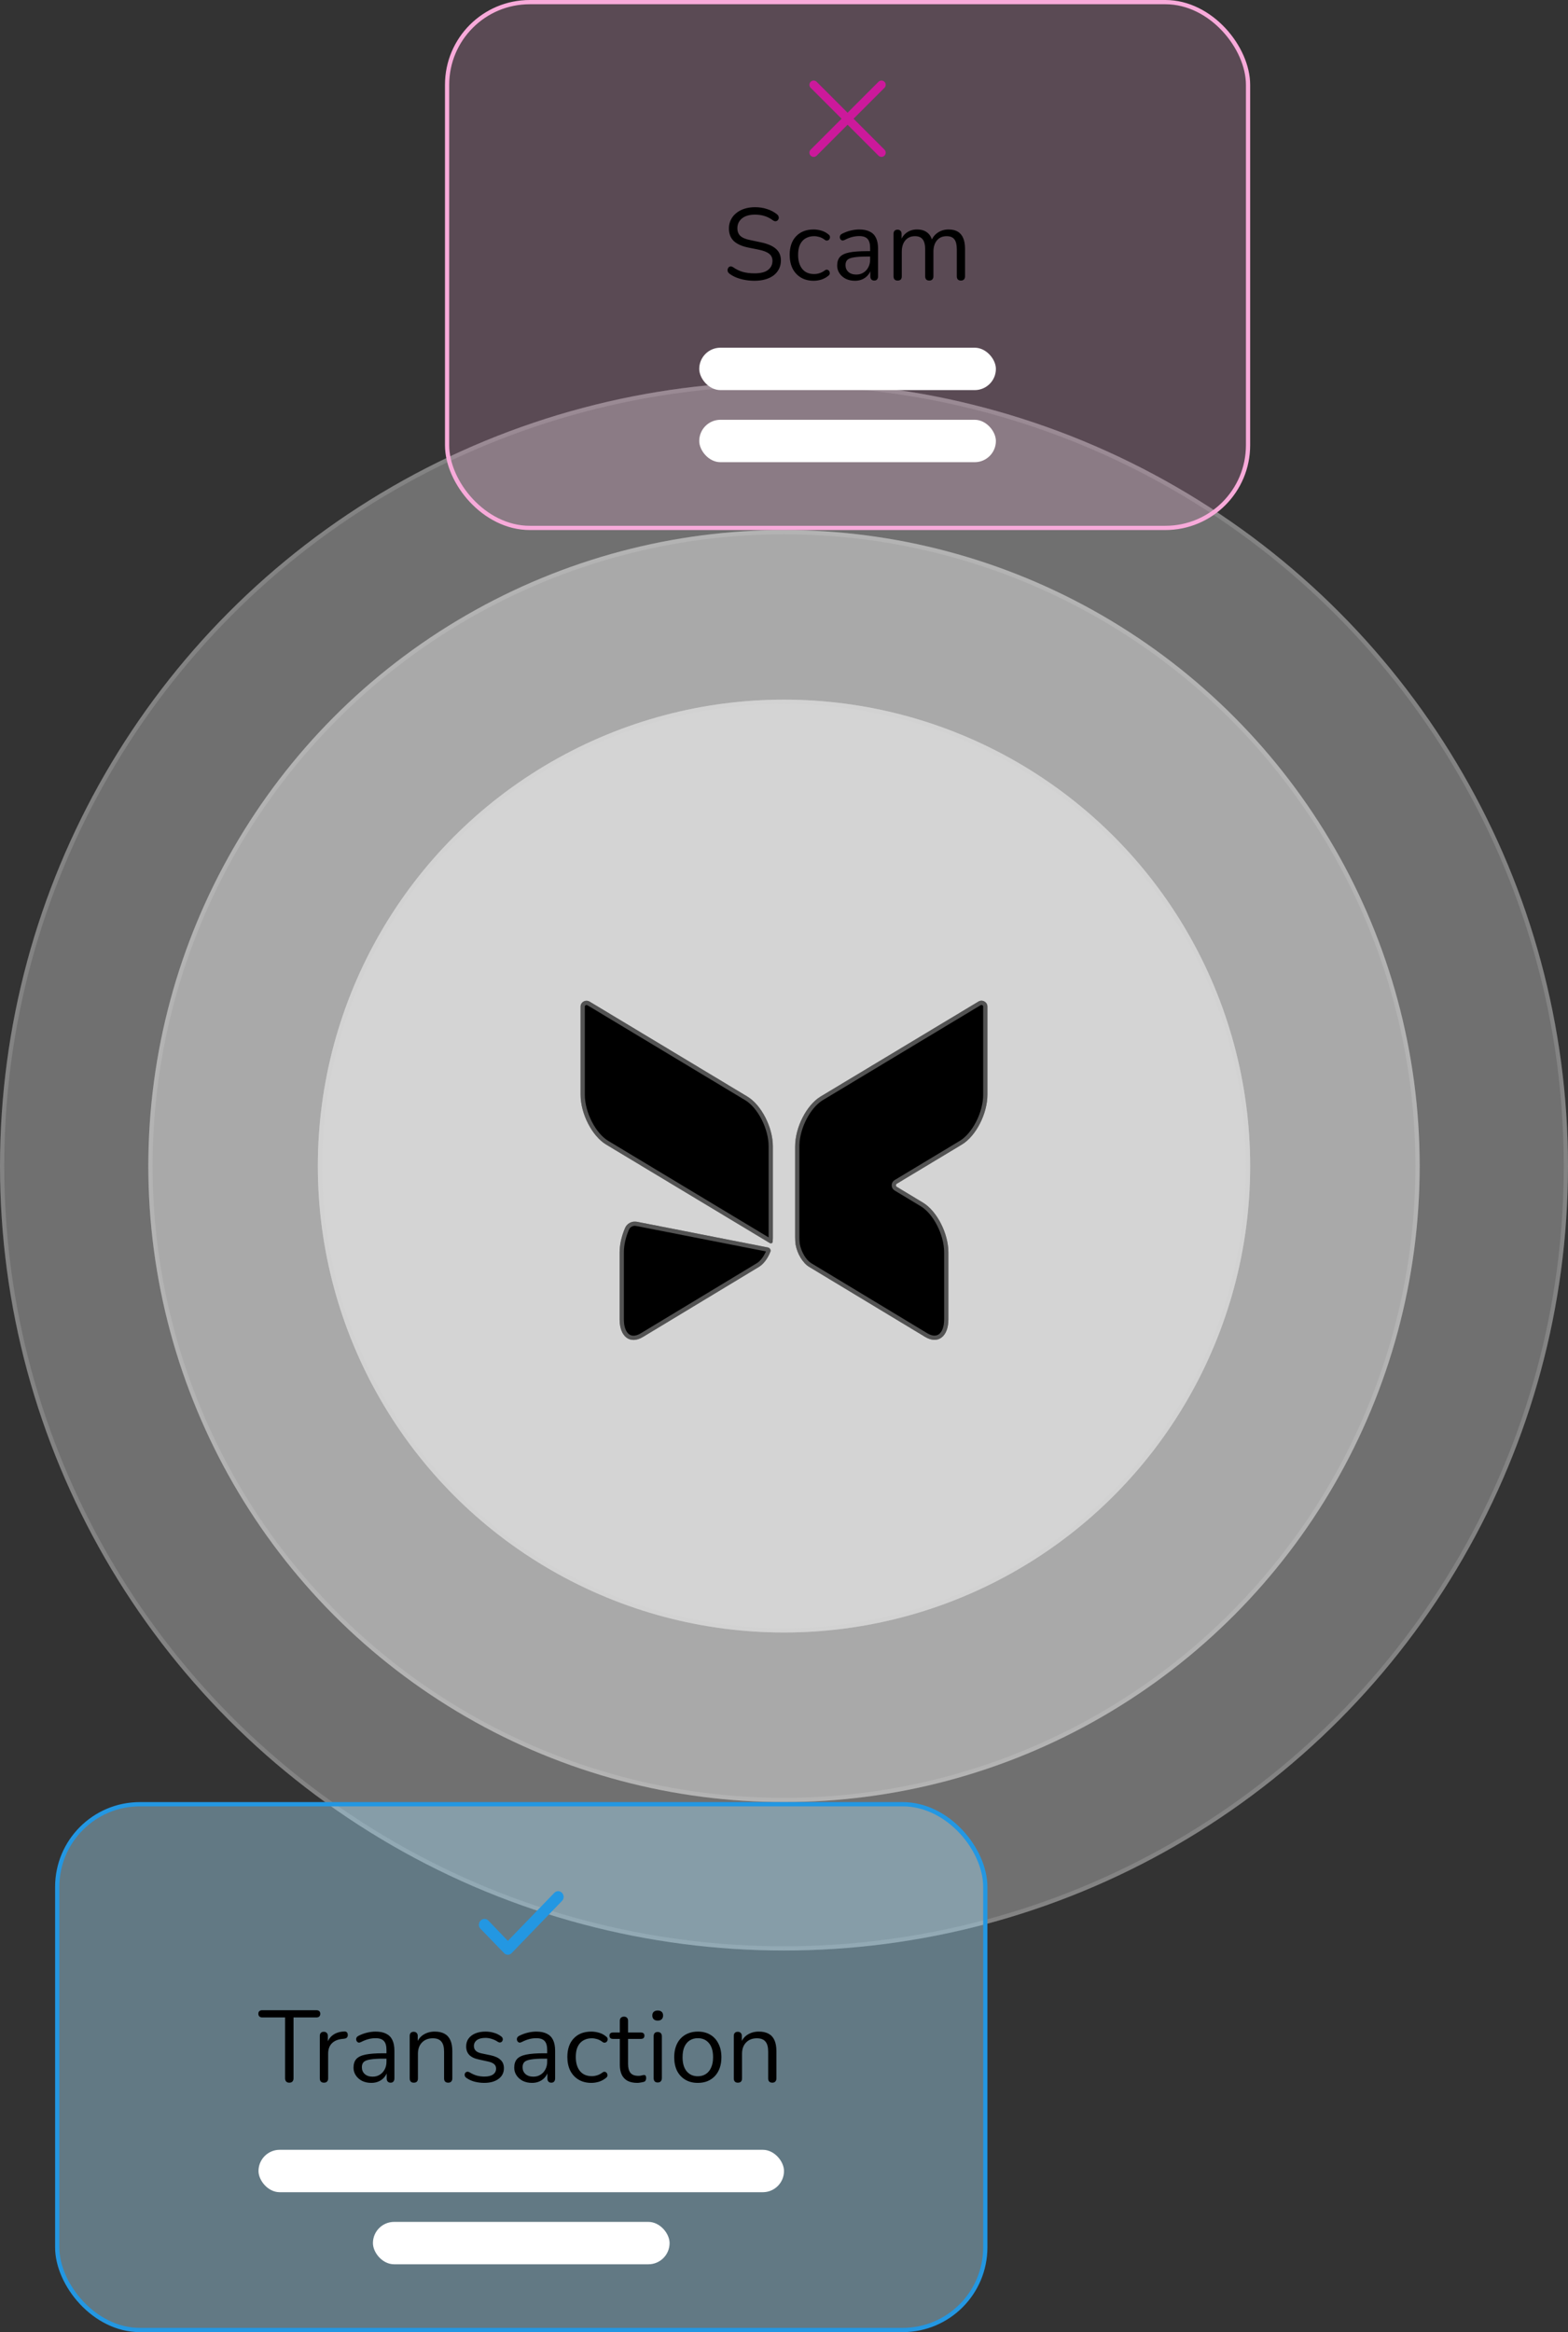
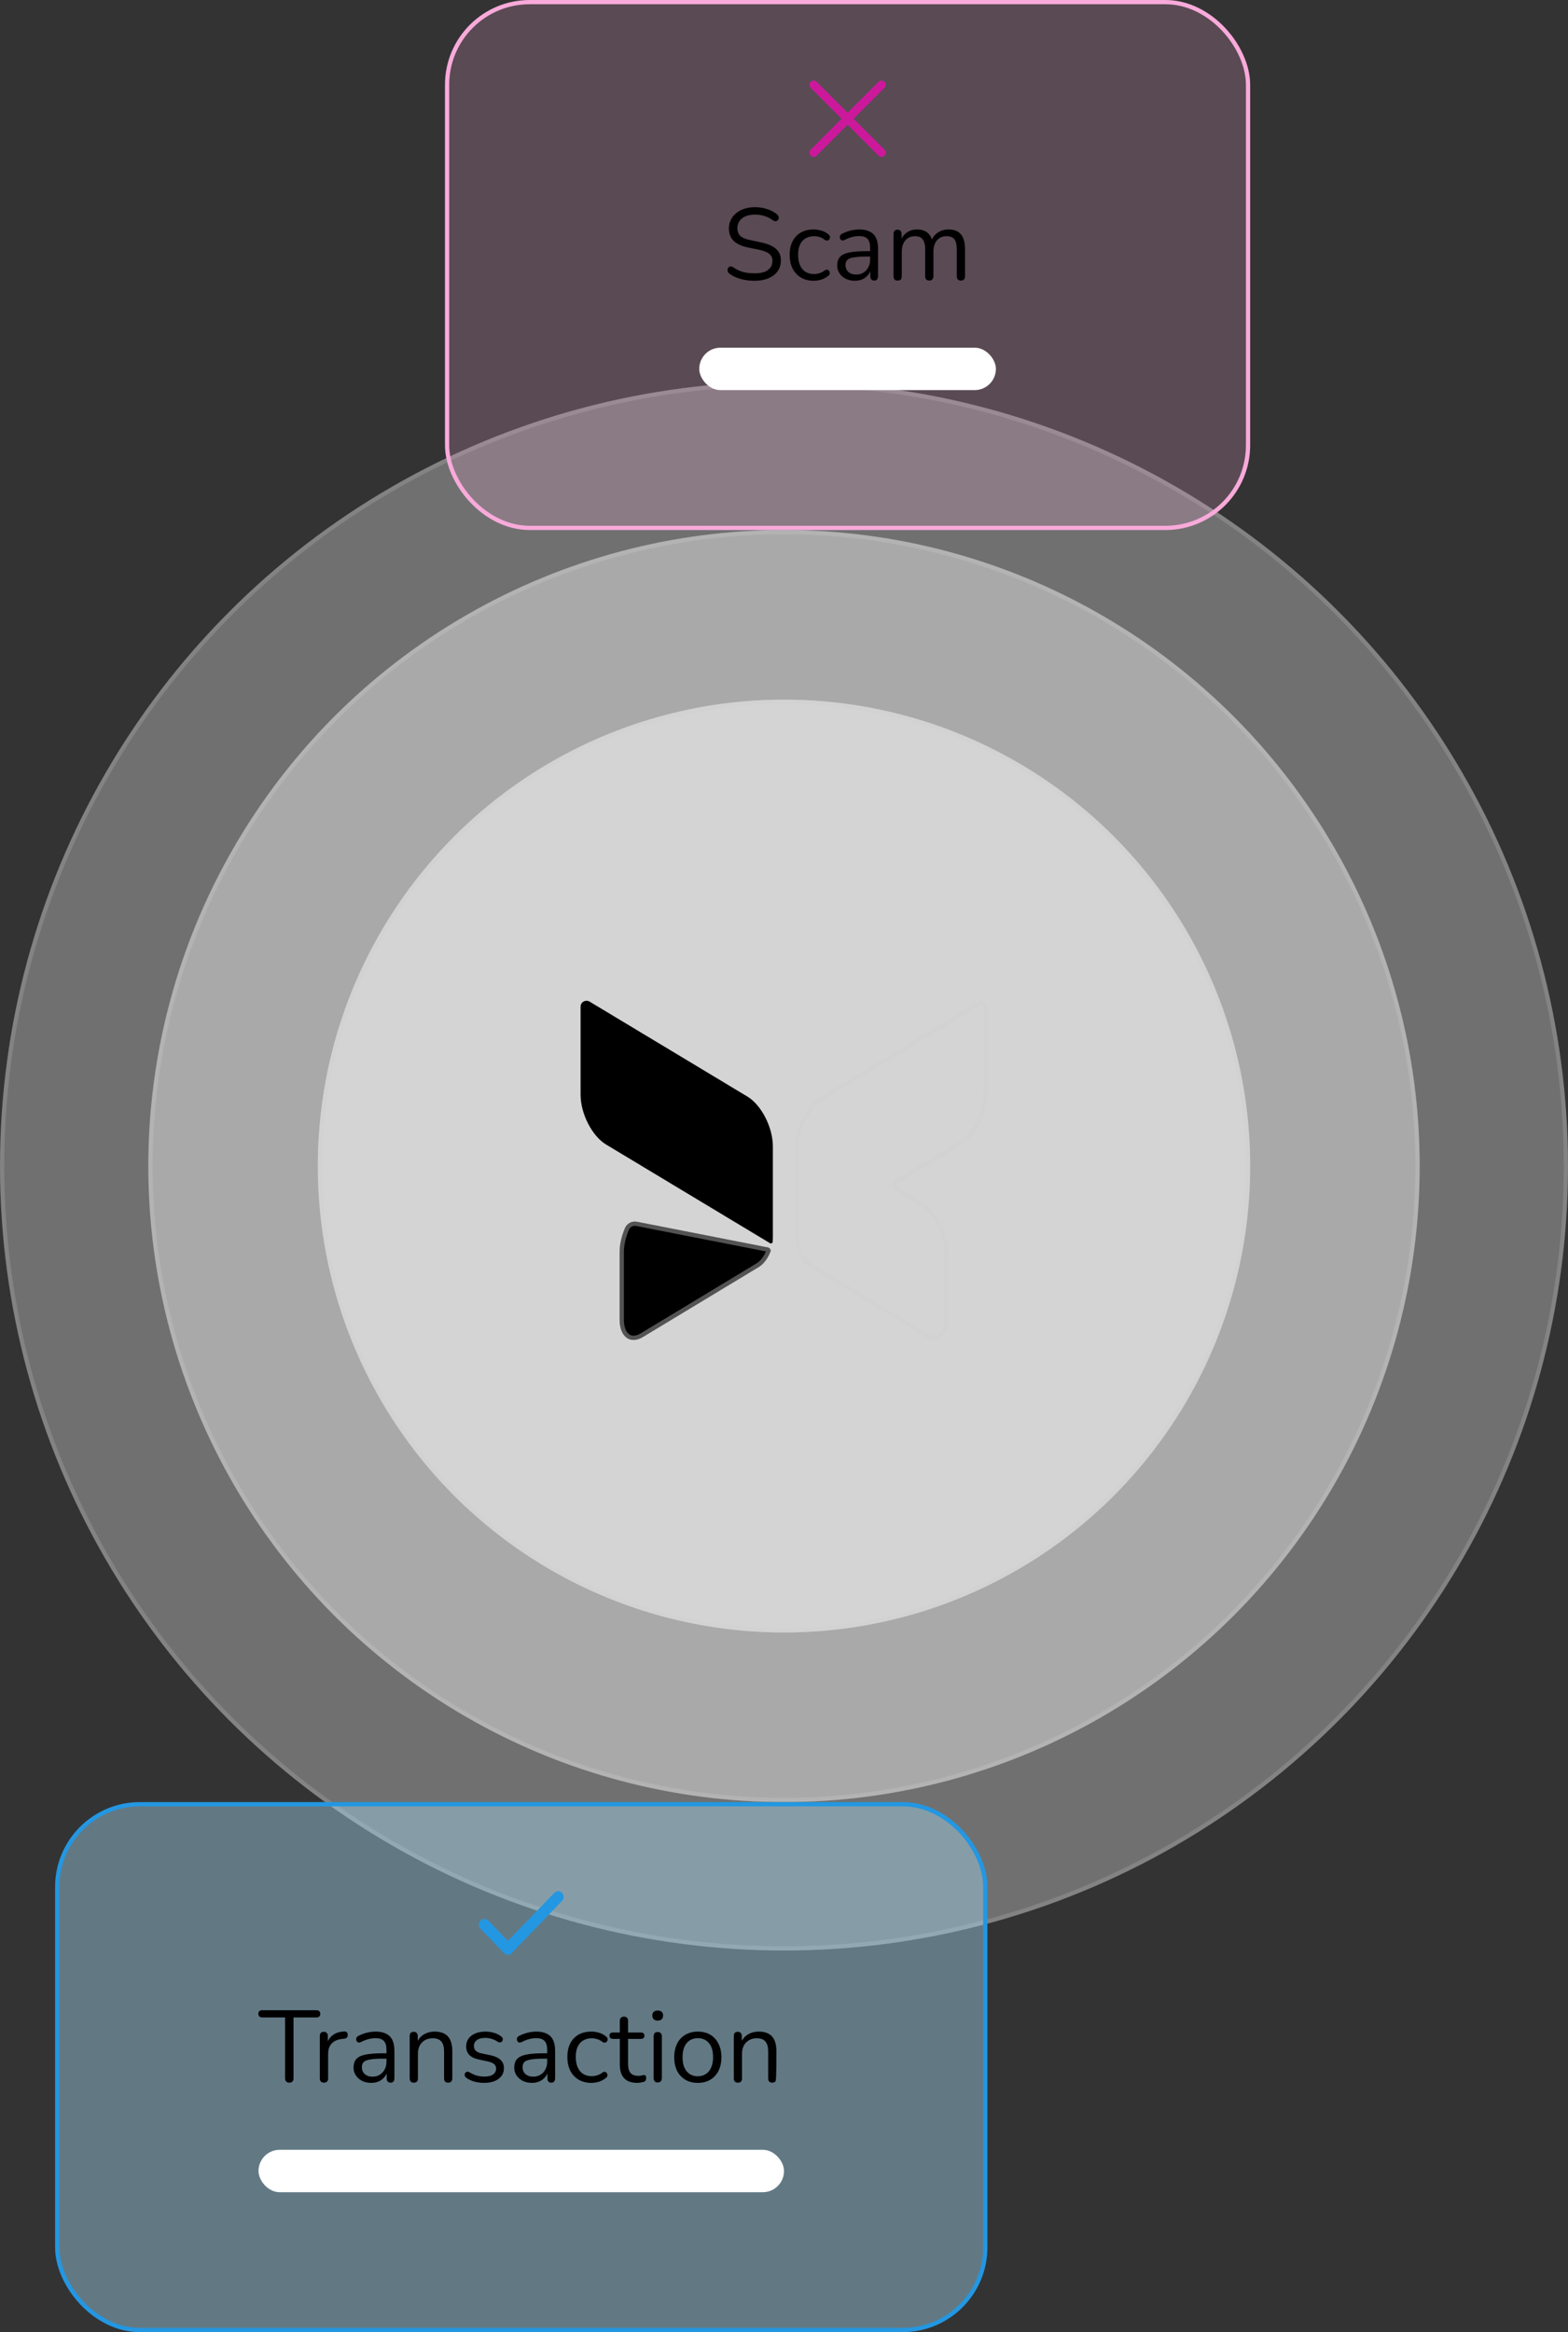
<svg xmlns="http://www.w3.org/2000/svg" width="370" height="550" viewBox="0 0 370 550" fill="none">
  <rect x="0" y="0" width="370" height="550" fill="#333333" stroke="none" />
  <circle cx="185" cy="275" r="150" fill="white" fill-opacity="0.4" />
  <circle cx="185" cy="275" r="149.5" stroke="#D0D0D0" stroke-opacity="0.2" />
  <circle cx="185" cy="275" r="185" fill="white" fill-opacity="0.3" />
  <circle cx="185" cy="275" r="184.5" stroke="#D0D0D0" stroke-opacity="0.2" />
  <circle cx="185" cy="275" r="110" fill="white" fill-opacity="0.5" />
  <circle cx="185" cy="275" r="109.5" stroke="#D0D0D0" stroke-opacity="0.4" />
-   <path fill-rule="evenodd" clip-rule="evenodd" d="M190.939 298.778L218.283 315.281C221.316 317.112 223.791 315.251 223.791 311.148V295.36C223.791 290.893 221.097 285.615 217.796 283.626L211.617 279.901C211.337 279.733 211.337 279.332 211.617 279.164L226.993 269.915C230.294 267.926 232.999 262.647 232.999 258.181V237.398C232.999 236.879 232.74 236.439 232.283 236.184C231.826 235.929 231.309 235.939 230.861 236.213L193.634 258.602C190.333 260.591 187.628 265.87 187.628 270.336V291.892C187.628 292.461 187.668 292.999 187.737 293.518C188.115 295.653 189.408 297.857 190.939 298.778Z" fill="black" />
  <path d="M231.122 236.64C231.415 236.46 231.74 236.454 232.04 236.621C232.339 236.788 232.499 237.061 232.499 237.398V258.182C232.499 260.321 231.849 262.679 230.789 264.749C229.727 266.824 228.281 268.556 226.735 269.486L211.359 278.735C210.757 279.098 210.757 279.966 211.358 280.329L217.537 284.055H217.538C219.083 284.985 220.526 286.717 221.586 288.791C222.643 290.861 223.291 293.219 223.291 295.359V311.147C223.291 313.119 222.695 314.423 221.874 315.04C221.087 315.631 219.941 315.697 218.542 314.853L191.197 298.35L190.945 298.183C190.361 297.763 189.802 297.122 189.334 296.346C188.803 295.464 188.409 294.439 188.23 293.438C188.165 292.943 188.128 292.431 188.128 291.893V270.336L188.136 269.933C188.211 267.903 188.844 265.708 189.838 263.768C190.834 261.823 192.167 260.18 193.604 259.215L193.892 259.031L231.119 236.642L231.122 236.64Z" stroke="#D0D0D0" stroke-opacity="0.4" />
  <path fill-rule="evenodd" clip-rule="evenodd" d="M179.074 298.786L151.721 315.299C148.688 317.131 146.212 315.27 146.212 311.166V295.368C146.212 293.498 146.689 291.48 147.485 289.619C147.952 288.522 149.115 287.915 150.308 288.14L181.185 294.196C181.661 294.29 181.958 294.764 181.785 295.21C181.187 296.745 180.195 298.114 179.074 298.786Z" fill="black" />
  <path d="M147.944 289.815C148.317 288.941 149.246 288.449 150.216 288.632V288.631L181.089 294.688C181.3 294.729 181.365 294.91 181.318 295.029C180.745 296.502 179.81 297.761 178.816 298.357L178.815 298.358L151.462 314.871C150.062 315.716 148.916 315.649 148.129 315.059C147.308 314.442 146.712 313.137 146.712 311.166V295.368C146.712 293.578 147.17 291.628 147.944 289.816V289.815Z" stroke="#D0D0D0" stroke-opacity="0.4" />
  <path fill-rule="evenodd" clip-rule="evenodd" d="M176.365 258.611L139.138 236.222C138.691 235.957 138.173 235.947 137.716 236.192C137.258 236.447 137 236.897 137 237.407V258.18C137 262.646 139.705 267.925 143.006 269.913L181.686 293.18C181.957 293.343 182.307 293.178 182.332 292.866C182.357 292.553 182.371 292.232 182.371 291.901V270.344C182.371 265.878 179.666 260.599 176.365 258.611Z" fill="black" />
-   <path d="M137.954 236.631C138.219 236.49 138.506 236.478 138.771 236.594L138.883 236.652L176.107 259.039C177.653 259.97 179.099 261.702 180.161 263.776C181.221 265.846 181.871 268.204 181.871 270.344V291.9C181.871 292.17 181.859 292.433 181.842 292.69L143.264 269.484C141.718 268.554 140.272 266.822 139.21 264.748C138.15 262.678 137.5 260.319 137.5 258.18V237.406L137.508 237.285C137.543 237.01 137.697 236.776 137.954 236.631Z" stroke="#D0D0D0" stroke-opacity="0.4" />
  <rect x="13.5" y="425.5" width="219" height="124" rx="19.5" fill="#A9E1FD" fill-opacity="0.4" />
  <rect x="13.5" y="425.5" width="219" height="124" rx="19.5" stroke="#2397E2" />
  <path d="M119.84 457.726L130.801 446.401C131.06 446.134 131.362 446 131.707 446C132.052 446 132.353 446.134 132.612 446.401C132.871 446.668 133 446.986 133 447.354C133 447.722 132.871 448.039 132.612 448.305L120.745 460.599C120.487 460.866 120.185 461 119.84 461C119.495 461 119.193 460.866 118.935 460.599L113.373 454.853C113.114 454.586 112.99 454.269 113.001 453.902C113.011 453.535 113.146 453.217 113.405 452.949C113.665 452.681 113.972 452.547 114.328 452.548C114.683 452.549 114.99 452.682 115.248 452.949L119.84 457.726Z" fill="#2397E2" />
-   <path d="M68.255 491.168C67.951 491.168 67.711 491.08 67.535 490.904C67.359 490.712 67.271 490.456 67.271 490.136V475.784H61.871C61.583 475.784 61.359 475.704 61.199 475.544C61.039 475.384 60.959 475.176 60.959 474.92C60.959 474.648 61.039 474.44 61.199 474.296C61.359 474.152 61.583 474.08 61.871 474.08H74.663C74.951 474.08 75.175 474.152 75.335 474.296C75.495 474.44 75.575 474.648 75.575 474.92C75.575 475.192 75.495 475.408 75.335 475.568C75.175 475.712 74.951 475.784 74.663 475.784H69.263V490.136C69.263 490.456 69.175 490.712 68.999 490.904C68.839 491.08 68.591 491.168 68.255 491.168ZM76.449 491.168C76.129 491.168 75.881 491.08 75.705 490.904C75.545 490.728 75.465 490.48 75.465 490.16V480.152C75.465 479.832 75.545 479.592 75.705 479.432C75.865 479.256 76.097 479.168 76.401 479.168C76.705 479.168 76.937 479.256 77.097 479.432C77.273 479.592 77.361 479.832 77.361 480.152V482.096H77.121C77.377 481.152 77.865 480.424 78.585 479.912C79.305 479.4 80.193 479.128 81.249 479.096C81.489 479.08 81.681 479.136 81.825 479.264C81.969 479.376 82.049 479.576 82.065 479.864C82.081 480.136 82.017 480.352 81.873 480.512C81.729 480.672 81.505 480.768 81.201 480.8L80.817 480.848C79.729 480.944 78.889 481.296 78.297 481.904C77.721 482.496 77.433 483.312 77.433 484.352V490.16C77.433 490.48 77.345 490.728 77.169 490.904C77.009 491.08 76.769 491.168 76.449 491.168ZM87.621 491.216C86.821 491.216 86.101 491.064 85.461 490.76C84.837 490.44 84.341 490.008 83.973 489.464C83.605 488.92 83.421 488.312 83.421 487.64C83.421 486.776 83.637 486.096 84.069 485.6C84.517 485.104 85.245 484.752 86.253 484.544C87.277 484.336 88.669 484.232 90.429 484.232H91.509V485.504H90.453C89.157 485.504 88.133 485.568 87.381 485.696C86.645 485.808 86.125 486.008 85.821 486.296C85.533 486.584 85.389 486.992 85.389 487.52C85.389 488.176 85.613 488.712 86.061 489.128C86.525 489.544 87.149 489.752 87.933 489.752C88.573 489.752 89.133 489.6 89.613 489.296C90.109 488.992 90.493 488.576 90.765 488.048C91.053 487.52 91.197 486.912 91.197 486.224V483.488C91.197 482.496 90.997 481.784 90.597 481.352C90.197 480.904 89.541 480.68 88.629 480.68C88.069 480.68 87.509 480.752 86.949 480.896C86.389 481.04 85.797 481.272 85.173 481.592C84.949 481.704 84.757 481.744 84.597 481.712C84.437 481.664 84.309 481.576 84.213 481.448C84.117 481.32 84.061 481.176 84.045 481.016C84.029 480.84 84.061 480.672 84.141 480.512C84.237 480.352 84.381 480.224 84.573 480.128C85.277 479.776 85.973 479.52 86.661 479.36C87.349 479.2 88.005 479.12 88.629 479.12C89.637 479.12 90.469 479.288 91.125 479.624C91.781 479.944 92.269 480.44 92.589 481.112C92.909 481.768 93.069 482.616 93.069 483.656V490.16C93.069 490.48 92.989 490.728 92.829 490.904C92.685 491.08 92.469 491.168 92.181 491.168C91.877 491.168 91.645 491.08 91.485 490.904C91.325 490.728 91.245 490.48 91.245 490.16V488.288H91.461C91.333 488.896 91.085 489.416 90.717 489.848C90.365 490.28 89.925 490.616 89.397 490.856C88.869 491.096 88.277 491.216 87.621 491.216ZM97.636 491.168C97.316 491.168 97.076 491.08 96.916 490.904C96.756 490.728 96.676 490.48 96.676 490.16V480.152C96.676 479.832 96.756 479.592 96.916 479.432C97.076 479.256 97.308 479.168 97.612 479.168C97.916 479.168 98.148 479.256 98.308 479.432C98.484 479.592 98.572 479.832 98.572 480.152V482.216L98.308 481.928C98.644 481 99.188 480.304 99.94 479.84C100.708 479.36 101.588 479.12 102.58 479.12C103.508 479.12 104.276 479.288 104.884 479.624C105.508 479.96 105.972 480.472 106.276 481.16C106.58 481.832 106.732 482.688 106.732 483.728V490.16C106.732 490.48 106.644 490.728 106.468 490.904C106.308 491.08 106.076 491.168 105.772 491.168C105.452 491.168 105.204 491.08 105.028 490.904C104.868 490.728 104.788 490.48 104.788 490.16V483.848C104.788 482.76 104.572 481.968 104.14 481.472C103.724 480.96 103.052 480.704 102.124 480.704C101.052 480.704 100.196 481.04 99.556 481.712C98.932 482.368 98.62 483.248 98.62 484.352V490.16C98.62 490.832 98.292 491.168 97.636 491.168ZM114.252 491.216C113.532 491.216 112.804 491.128 112.068 490.952C111.348 490.776 110.676 490.472 110.052 490.04C109.892 489.928 109.78 489.8 109.716 489.656C109.652 489.496 109.628 489.344 109.644 489.2C109.676 489.04 109.74 488.904 109.836 488.792C109.948 488.68 110.076 488.616 110.22 488.6C110.38 488.568 110.556 488.6 110.748 488.696C111.372 489.08 111.972 489.352 112.548 489.512C113.14 489.656 113.724 489.728 114.3 489.728C115.212 489.728 115.9 489.56 116.364 489.224C116.828 488.888 117.06 488.432 117.06 487.856C117.06 487.408 116.908 487.056 116.604 486.8C116.3 486.528 115.82 486.32 115.164 486.176L112.98 485.696C111.972 485.488 111.22 485.128 110.724 484.616C110.244 484.104 110.004 483.44 110.004 482.624C110.004 481.904 110.188 481.288 110.556 480.776C110.94 480.248 111.476 479.84 112.164 479.552C112.852 479.264 113.652 479.12 114.564 479.12C115.268 479.12 115.932 479.216 116.556 479.408C117.196 479.584 117.772 479.872 118.284 480.272C118.444 480.384 118.548 480.52 118.596 480.68C118.66 480.824 118.668 480.976 118.62 481.136C118.588 481.28 118.516 481.408 118.404 481.52C118.292 481.616 118.156 481.672 117.996 481.688C117.836 481.704 117.668 481.656 117.492 481.544C117.012 481.224 116.524 480.992 116.028 480.848C115.532 480.688 115.044 480.608 114.564 480.608C113.668 480.608 112.988 480.784 112.524 481.136C112.06 481.488 111.828 481.952 111.828 482.528C111.828 482.976 111.972 483.344 112.26 483.632C112.548 483.92 112.996 484.128 113.604 484.256L115.788 484.712C116.828 484.936 117.604 485.296 118.116 485.792C118.644 486.272 118.908 486.928 118.908 487.76C118.908 488.816 118.484 489.656 117.636 490.28C116.788 490.904 115.66 491.216 114.252 491.216ZM125.543 491.216C124.743 491.216 124.023 491.064 123.383 490.76C122.759 490.44 122.263 490.008 121.895 489.464C121.527 488.92 121.343 488.312 121.343 487.64C121.343 486.776 121.559 486.096 121.991 485.6C122.439 485.104 123.167 484.752 124.175 484.544C125.199 484.336 126.591 484.232 128.351 484.232H129.431V485.504H128.375C127.079 485.504 126.055 485.568 125.303 485.696C124.567 485.808 124.047 486.008 123.743 486.296C123.455 486.584 123.311 486.992 123.311 487.52C123.311 488.176 123.535 488.712 123.983 489.128C124.447 489.544 125.071 489.752 125.855 489.752C126.495 489.752 127.055 489.6 127.535 489.296C128.031 488.992 128.415 488.576 128.687 488.048C128.975 487.52 129.119 486.912 129.119 486.224V483.488C129.119 482.496 128.919 481.784 128.519 481.352C128.119 480.904 127.463 480.68 126.551 480.68C125.991 480.68 125.431 480.752 124.871 480.896C124.311 481.04 123.719 481.272 123.095 481.592C122.871 481.704 122.679 481.744 122.519 481.712C122.359 481.664 122.231 481.576 122.135 481.448C122.039 481.32 121.983 481.176 121.967 481.016C121.951 480.84 121.983 480.672 122.063 480.512C122.159 480.352 122.303 480.224 122.495 480.128C123.199 479.776 123.895 479.52 124.583 479.36C125.271 479.2 125.927 479.12 126.551 479.12C127.559 479.12 128.391 479.288 129.047 479.624C129.703 479.944 130.191 480.44 130.511 481.112C130.831 481.768 130.991 482.616 130.991 483.656V490.16C130.991 490.48 130.911 490.728 130.751 490.904C130.607 491.08 130.391 491.168 130.103 491.168C129.799 491.168 129.567 491.08 129.407 490.904C129.247 490.728 129.167 490.48 129.167 490.16V488.288H129.383C129.255 488.896 129.007 489.416 128.639 489.848C128.287 490.28 127.847 490.616 127.319 490.856C126.791 491.096 126.199 491.216 125.543 491.216ZM139.541 491.216C138.373 491.216 137.365 490.96 136.517 490.448C135.669 489.936 135.013 489.224 134.549 488.312C134.101 487.384 133.877 486.312 133.877 485.096C133.877 484.168 134.005 483.336 134.261 482.6C134.517 481.864 134.893 481.24 135.389 480.728C135.885 480.2 136.477 479.8 137.165 479.528C137.869 479.256 138.661 479.12 139.541 479.12C140.117 479.12 140.717 479.208 141.341 479.384C141.965 479.56 142.533 479.864 143.045 480.296C143.205 480.408 143.309 480.544 143.357 480.704C143.405 480.864 143.405 481.024 143.357 481.184C143.309 481.328 143.229 481.456 143.117 481.568C143.005 481.664 142.861 481.72 142.685 481.736C142.525 481.752 142.357 481.696 142.181 481.568C141.765 481.248 141.341 481.024 140.909 480.896C140.477 480.768 140.061 480.704 139.661 480.704C139.037 480.704 138.493 480.808 138.029 481.016C137.565 481.208 137.173 481.488 136.853 481.856C136.533 482.224 136.285 482.68 136.109 483.224C135.949 483.768 135.869 484.4 135.869 485.12C135.869 486.512 136.197 487.616 136.853 488.432C137.509 489.232 138.445 489.632 139.661 489.632C140.061 489.632 140.469 489.568 140.885 489.44C141.317 489.312 141.749 489.088 142.181 488.768C142.357 488.64 142.525 488.584 142.685 488.6C142.845 488.616 142.981 488.68 143.093 488.792C143.205 488.888 143.277 489.016 143.309 489.176C143.357 489.336 143.357 489.496 143.309 489.656C143.261 489.8 143.157 489.928 142.997 490.04C142.485 490.456 141.925 490.76 141.317 490.952C140.709 491.128 140.117 491.216 139.541 491.216ZM150.387 491.216C149.475 491.216 148.707 491.056 148.083 490.736C147.475 490.4 147.019 489.92 146.715 489.296C146.411 488.656 146.259 487.88 146.259 486.968V480.848H144.651C144.379 480.848 144.171 480.784 144.027 480.656C143.883 480.512 143.811 480.32 143.811 480.08C143.811 479.84 143.883 479.656 144.027 479.528C144.171 479.4 144.379 479.336 144.651 479.336H146.259V476.576C146.259 476.256 146.347 476.016 146.523 475.856C146.699 475.68 146.939 475.592 147.243 475.592C147.547 475.592 147.779 475.68 147.939 475.856C148.115 476.016 148.203 476.256 148.203 476.576V479.336H151.227C151.499 479.336 151.707 479.4 151.851 479.528C151.995 479.656 152.067 479.84 152.067 480.08C152.067 480.32 151.995 480.512 151.851 480.656C151.707 480.784 151.499 480.848 151.227 480.848H148.203V486.776C148.203 487.688 148.395 488.384 148.779 488.864C149.163 489.328 149.787 489.56 150.651 489.56C150.955 489.56 151.211 489.528 151.419 489.464C151.643 489.4 151.827 489.368 151.971 489.368C152.115 489.352 152.235 489.4 152.331 489.512C152.427 489.624 152.475 489.816 152.475 490.088C152.475 490.28 152.435 490.456 152.355 490.616C152.291 490.776 152.171 490.888 151.995 490.952C151.803 491.016 151.547 491.072 151.227 491.12C150.923 491.184 150.643 491.216 150.387 491.216ZM155.198 491.12C154.878 491.12 154.638 491.032 154.478 490.856C154.318 490.664 154.238 490.4 154.238 490.064V480.248C154.238 479.912 154.318 479.656 154.478 479.48C154.638 479.304 154.878 479.216 155.198 479.216C155.502 479.216 155.742 479.304 155.918 479.48C156.094 479.656 156.182 479.912 156.182 480.248V490.064C156.182 490.4 156.094 490.664 155.918 490.856C155.758 491.032 155.518 491.12 155.198 491.12ZM155.198 476.528C154.798 476.528 154.486 476.424 154.262 476.216C154.038 475.992 153.926 475.696 153.926 475.328C153.926 474.944 154.038 474.656 154.262 474.464C154.486 474.256 154.798 474.152 155.198 474.152C155.614 474.152 155.926 474.256 156.134 474.464C156.358 474.656 156.47 474.944 156.47 475.328C156.47 475.696 156.358 475.992 156.134 476.216C155.926 476.424 155.614 476.528 155.198 476.528ZM164.664 491.216C163.528 491.216 162.544 490.968 161.712 490.472C160.88 489.976 160.232 489.28 159.768 488.384C159.32 487.472 159.096 486.4 159.096 485.168C159.096 484.24 159.224 483.408 159.48 482.672C159.736 481.92 160.112 481.28 160.608 480.752C161.104 480.224 161.688 479.824 162.36 479.552C163.048 479.264 163.816 479.12 164.664 479.12C165.8 479.12 166.784 479.368 167.616 479.864C168.448 480.36 169.088 481.064 169.536 481.976C170 482.872 170.232 483.936 170.232 485.168C170.232 486.096 170.104 486.928 169.848 487.664C169.592 488.4 169.216 489.04 168.72 489.584C168.224 490.112 167.632 490.52 166.944 490.808C166.272 491.08 165.512 491.216 164.664 491.216ZM164.664 489.656C165.384 489.656 166.016 489.48 166.56 489.128C167.104 488.776 167.52 488.264 167.808 487.592C168.112 486.92 168.264 486.112 168.264 485.168C168.264 483.712 167.936 482.6 167.28 481.832C166.64 481.064 165.768 480.68 164.664 480.68C163.928 480.68 163.288 480.856 162.744 481.208C162.216 481.544 161.8 482.048 161.496 482.72C161.208 483.376 161.064 484.192 161.064 485.168C161.064 486.608 161.392 487.72 162.048 488.504C162.704 489.272 163.576 489.656 164.664 489.656ZM174.112 491.168C173.792 491.168 173.552 491.08 173.392 490.904C173.232 490.728 173.152 490.48 173.152 490.16V480.152C173.152 479.832 173.232 479.592 173.392 479.432C173.552 479.256 173.784 479.168 174.088 479.168C174.392 479.168 174.624 479.256 174.784 479.432C174.96 479.592 175.048 479.832 175.048 480.152V482.216L174.784 481.928C175.12 481 175.664 480.304 176.416 479.84C177.184 479.36 178.064 479.12 179.056 479.12C179.984 479.12 180.752 479.288 181.36 479.624C181.984 479.96 182.448 480.472 182.752 481.16C183.056 481.832 183.208 482.688 183.208 483.728V490.16C183.208 490.48 183.12 490.728 182.944 490.904C182.784 491.08 182.552 491.168 182.248 491.168C181.928 491.168 181.68 491.08 181.504 490.904C181.344 490.728 181.264 490.48 181.264 490.16V483.848C181.264 482.76 181.048 481.968 180.616 481.472C180.2 480.96 179.528 480.704 178.6 480.704C177.528 480.704 176.672 481.04 176.032 481.712C175.408 482.368 175.096 483.248 175.096 484.352V490.16C175.096 490.832 174.768 491.168 174.112 491.168Z" fill="black" />
+   <path d="M68.255 491.168C67.951 491.168 67.711 491.08 67.535 490.904C67.359 490.712 67.271 490.456 67.271 490.136V475.784H61.871C61.583 475.784 61.359 475.704 61.199 475.544C61.039 475.384 60.959 475.176 60.959 474.92C60.959 474.648 61.039 474.44 61.199 474.296C61.359 474.152 61.583 474.08 61.871 474.08H74.663C74.951 474.08 75.175 474.152 75.335 474.296C75.495 474.44 75.575 474.648 75.575 474.92C75.575 475.192 75.495 475.408 75.335 475.568C75.175 475.712 74.951 475.784 74.663 475.784H69.263V490.136C69.263 490.456 69.175 490.712 68.999 490.904C68.839 491.08 68.591 491.168 68.255 491.168ZM76.449 491.168C76.129 491.168 75.881 491.08 75.705 490.904C75.545 490.728 75.465 490.48 75.465 490.16V480.152C75.465 479.832 75.545 479.592 75.705 479.432C75.865 479.256 76.097 479.168 76.401 479.168C76.705 479.168 76.937 479.256 77.097 479.432C77.273 479.592 77.361 479.832 77.361 480.152V482.096H77.121C77.377 481.152 77.865 480.424 78.585 479.912C79.305 479.4 80.193 479.128 81.249 479.096C81.489 479.08 81.681 479.136 81.825 479.264C81.969 479.376 82.049 479.576 82.065 479.864C82.081 480.136 82.017 480.352 81.873 480.512C81.729 480.672 81.505 480.768 81.201 480.8L80.817 480.848C79.729 480.944 78.889 481.296 78.297 481.904C77.721 482.496 77.433 483.312 77.433 484.352V490.16C77.433 490.48 77.345 490.728 77.169 490.904C77.009 491.08 76.769 491.168 76.449 491.168ZM87.621 491.216C86.821 491.216 86.101 491.064 85.461 490.76C84.837 490.44 84.341 490.008 83.973 489.464C83.605 488.92 83.421 488.312 83.421 487.64C83.421 486.776 83.637 486.096 84.069 485.6C84.517 485.104 85.245 484.752 86.253 484.544C87.277 484.336 88.669 484.232 90.429 484.232H91.509V485.504H90.453C89.157 485.504 88.133 485.568 87.381 485.696C86.645 485.808 86.125 486.008 85.821 486.296C85.533 486.584 85.389 486.992 85.389 487.52C85.389 488.176 85.613 488.712 86.061 489.128C86.525 489.544 87.149 489.752 87.933 489.752C88.573 489.752 89.133 489.6 89.613 489.296C90.109 488.992 90.493 488.576 90.765 488.048C91.053 487.52 91.197 486.912 91.197 486.224V483.488C91.197 482.496 90.997 481.784 90.597 481.352C90.197 480.904 89.541 480.68 88.629 480.68C88.069 480.68 87.509 480.752 86.949 480.896C86.389 481.04 85.797 481.272 85.173 481.592C84.949 481.704 84.757 481.744 84.597 481.712C84.437 481.664 84.309 481.576 84.213 481.448C84.117 481.32 84.061 481.176 84.045 481.016C84.029 480.84 84.061 480.672 84.141 480.512C84.237 480.352 84.381 480.224 84.573 480.128C85.277 479.776 85.973 479.52 86.661 479.36C87.349 479.2 88.005 479.12 88.629 479.12C89.637 479.12 90.469 479.288 91.125 479.624C91.781 479.944 92.269 480.44 92.589 481.112C92.909 481.768 93.069 482.616 93.069 483.656V490.16C93.069 490.48 92.989 490.728 92.829 490.904C92.685 491.08 92.469 491.168 92.181 491.168C91.877 491.168 91.645 491.08 91.485 490.904C91.325 490.728 91.245 490.48 91.245 490.16V488.288H91.461C91.333 488.896 91.085 489.416 90.717 489.848C90.365 490.28 89.925 490.616 89.397 490.856C88.869 491.096 88.277 491.216 87.621 491.216ZM97.636 491.168C97.316 491.168 97.076 491.08 96.916 490.904C96.756 490.728 96.676 490.48 96.676 490.16V480.152C96.676 479.832 96.756 479.592 96.916 479.432C97.076 479.256 97.308 479.168 97.612 479.168C97.916 479.168 98.148 479.256 98.308 479.432C98.484 479.592 98.572 479.832 98.572 480.152V482.216L98.308 481.928C98.644 481 99.188 480.304 99.94 479.84C100.708 479.36 101.588 479.12 102.58 479.12C103.508 479.12 104.276 479.288 104.884 479.624C105.508 479.96 105.972 480.472 106.276 481.16C106.58 481.832 106.732 482.688 106.732 483.728V490.16C106.732 490.48 106.644 490.728 106.468 490.904C106.308 491.08 106.076 491.168 105.772 491.168C105.452 491.168 105.204 491.08 105.028 490.904C104.868 490.728 104.788 490.48 104.788 490.16V483.848C104.788 482.76 104.572 481.968 104.14 481.472C103.724 480.96 103.052 480.704 102.124 480.704C101.052 480.704 100.196 481.04 99.556 481.712C98.932 482.368 98.62 483.248 98.62 484.352V490.16C98.62 490.832 98.292 491.168 97.636 491.168ZM114.252 491.216C113.532 491.216 112.804 491.128 112.068 490.952C111.348 490.776 110.676 490.472 110.052 490.04C109.892 489.928 109.78 489.8 109.716 489.656C109.652 489.496 109.628 489.344 109.644 489.2C109.676 489.04 109.74 488.904 109.836 488.792C109.948 488.68 110.076 488.616 110.22 488.6C110.38 488.568 110.556 488.6 110.748 488.696C111.372 489.08 111.972 489.352 112.548 489.512C113.14 489.656 113.724 489.728 114.3 489.728C115.212 489.728 115.9 489.56 116.364 489.224C116.828 488.888 117.06 488.432 117.06 487.856C117.06 487.408 116.908 487.056 116.604 486.8C116.3 486.528 115.82 486.32 115.164 486.176L112.98 485.696C111.972 485.488 111.22 485.128 110.724 484.616C110.244 484.104 110.004 483.44 110.004 482.624C110.004 481.904 110.188 481.288 110.556 480.776C110.94 480.248 111.476 479.84 112.164 479.552C112.852 479.264 113.652 479.12 114.564 479.12C115.268 479.12 115.932 479.216 116.556 479.408C117.196 479.584 117.772 479.872 118.284 480.272C118.444 480.384 118.548 480.52 118.596 480.68C118.66 480.824 118.668 480.976 118.62 481.136C118.588 481.28 118.516 481.408 118.404 481.52C118.292 481.616 118.156 481.672 117.996 481.688C117.836 481.704 117.668 481.656 117.492 481.544C117.012 481.224 116.524 480.992 116.028 480.848C115.532 480.688 115.044 480.608 114.564 480.608C113.668 480.608 112.988 480.784 112.524 481.136C112.06 481.488 111.828 481.952 111.828 482.528C111.828 482.976 111.972 483.344 112.26 483.632C112.548 483.92 112.996 484.128 113.604 484.256L115.788 484.712C116.828 484.936 117.604 485.296 118.116 485.792C118.644 486.272 118.908 486.928 118.908 487.76C118.908 488.816 118.484 489.656 117.636 490.28C116.788 490.904 115.66 491.216 114.252 491.216ZM125.543 491.216C124.743 491.216 124.023 491.064 123.383 490.76C122.759 490.44 122.263 490.008 121.895 489.464C121.527 488.92 121.343 488.312 121.343 487.64C121.343 486.776 121.559 486.096 121.991 485.6C122.439 485.104 123.167 484.752 124.175 484.544C125.199 484.336 126.591 484.232 128.351 484.232H129.431V485.504H128.375C127.079 485.504 126.055 485.568 125.303 485.696C124.567 485.808 124.047 486.008 123.743 486.296C123.455 486.584 123.311 486.992 123.311 487.52C123.311 488.176 123.535 488.712 123.983 489.128C124.447 489.544 125.071 489.752 125.855 489.752C126.495 489.752 127.055 489.6 127.535 489.296C128.031 488.992 128.415 488.576 128.687 488.048C128.975 487.52 129.119 486.912 129.119 486.224V483.488C129.119 482.496 128.919 481.784 128.519 481.352C128.119 480.904 127.463 480.68 126.551 480.68C125.991 480.68 125.431 480.752 124.871 480.896C124.311 481.04 123.719 481.272 123.095 481.592C122.871 481.704 122.679 481.744 122.519 481.712C122.359 481.664 122.231 481.576 122.135 481.448C122.039 481.32 121.983 481.176 121.967 481.016C121.951 480.84 121.983 480.672 122.063 480.512C122.159 480.352 122.303 480.224 122.495 480.128C123.199 479.776 123.895 479.52 124.583 479.36C125.271 479.2 125.927 479.12 126.551 479.12C127.559 479.12 128.391 479.288 129.047 479.624C129.703 479.944 130.191 480.44 130.511 481.112C130.831 481.768 130.991 482.616 130.991 483.656V490.16C130.991 490.48 130.911 490.728 130.751 490.904C130.607 491.08 130.391 491.168 130.103 491.168C129.799 491.168 129.567 491.08 129.407 490.904C129.247 490.728 129.167 490.48 129.167 490.16V488.288H129.383C129.255 488.896 129.007 489.416 128.639 489.848C128.287 490.28 127.847 490.616 127.319 490.856C126.791 491.096 126.199 491.216 125.543 491.216ZM139.541 491.216C138.373 491.216 137.365 490.96 136.517 490.448C135.669 489.936 135.013 489.224 134.549 488.312C134.101 487.384 133.877 486.312 133.877 485.096C133.877 484.168 134.005 483.336 134.261 482.6C134.517 481.864 134.893 481.24 135.389 480.728C135.885 480.2 136.477 479.8 137.165 479.528C137.869 479.256 138.661 479.12 139.541 479.12C140.117 479.12 140.717 479.208 141.341 479.384C141.965 479.56 142.533 479.864 143.045 480.296C143.205 480.408 143.309 480.544 143.357 480.704C143.405 480.864 143.405 481.024 143.357 481.184C143.309 481.328 143.229 481.456 143.117 481.568C143.005 481.664 142.861 481.72 142.685 481.736C142.525 481.752 142.357 481.696 142.181 481.568C141.765 481.248 141.341 481.024 140.909 480.896C140.477 480.768 140.061 480.704 139.661 480.704C139.037 480.704 138.493 480.808 138.029 481.016C137.565 481.208 137.173 481.488 136.853 481.856C136.533 482.224 136.285 482.68 136.109 483.224C135.949 483.768 135.869 484.4 135.869 485.12C135.869 486.512 136.197 487.616 136.853 488.432C137.509 489.232 138.445 489.632 139.661 489.632C140.061 489.632 140.469 489.568 140.885 489.44C141.317 489.312 141.749 489.088 142.181 488.768C142.357 488.64 142.525 488.584 142.685 488.6C142.845 488.616 142.981 488.68 143.093 488.792C143.205 488.888 143.277 489.016 143.309 489.176C143.357 489.336 143.357 489.496 143.309 489.656C143.261 489.8 143.157 489.928 142.997 490.04C142.485 490.456 141.925 490.76 141.317 490.952C140.709 491.128 140.117 491.216 139.541 491.216ZM150.387 491.216C149.475 491.216 148.707 491.056 148.083 490.736C147.475 490.4 147.019 489.92 146.715 489.296C146.411 488.656 146.259 487.88 146.259 486.968V480.848H144.651C144.379 480.848 144.171 480.784 144.027 480.656C143.883 480.512 143.811 480.32 143.811 480.08C143.811 479.84 143.883 479.656 144.027 479.528C144.171 479.4 144.379 479.336 144.651 479.336H146.259V476.576C146.259 476.256 146.347 476.016 146.523 475.856C146.699 475.68 146.939 475.592 147.243 475.592C147.547 475.592 147.779 475.68 147.939 475.856C148.115 476.016 148.203 476.256 148.203 476.576V479.336H151.227C151.499 479.336 151.707 479.4 151.851 479.528C151.995 479.656 152.067 479.84 152.067 480.08C152.067 480.32 151.995 480.512 151.851 480.656C151.707 480.784 151.499 480.848 151.227 480.848H148.203V486.776C148.203 487.688 148.395 488.384 148.779 488.864C149.163 489.328 149.787 489.56 150.651 489.56C150.955 489.56 151.211 489.528 151.419 489.464C151.643 489.4 151.827 489.368 151.971 489.368C152.115 489.352 152.235 489.4 152.331 489.512C152.427 489.624 152.475 489.816 152.475 490.088C152.475 490.28 152.435 490.456 152.355 490.616C152.291 490.776 152.171 490.888 151.995 490.952C151.803 491.016 151.547 491.072 151.227 491.12C150.923 491.184 150.643 491.216 150.387 491.216ZM155.198 491.12C154.878 491.12 154.638 491.032 154.478 490.856C154.318 490.664 154.238 490.4 154.238 490.064V480.248C154.238 479.912 154.318 479.656 154.478 479.48C154.638 479.304 154.878 479.216 155.198 479.216C155.502 479.216 155.742 479.304 155.918 479.48C156.094 479.656 156.182 479.912 156.182 480.248V490.064C156.182 490.4 156.094 490.664 155.918 490.856C155.758 491.032 155.518 491.12 155.198 491.12ZM155.198 476.528C154.798 476.528 154.486 476.424 154.262 476.216C154.038 475.992 153.926 475.696 153.926 475.328C153.926 474.944 154.038 474.656 154.262 474.464C154.486 474.256 154.798 474.152 155.198 474.152C155.614 474.152 155.926 474.256 156.134 474.464C156.358 474.656 156.47 474.944 156.47 475.328C156.47 475.696 156.358 475.992 156.134 476.216C155.926 476.424 155.614 476.528 155.198 476.528ZM164.664 491.216C163.528 491.216 162.544 490.968 161.712 490.472C160.88 489.976 160.232 489.28 159.768 488.384C159.32 487.472 159.096 486.4 159.096 485.168C159.096 484.24 159.224 483.408 159.48 482.672C159.736 481.92 160.112 481.28 160.608 480.752C161.104 480.224 161.688 479.824 162.36 479.552C163.048 479.264 163.816 479.12 164.664 479.12C165.8 479.12 166.784 479.368 167.616 479.864C168.448 480.36 169.088 481.064 169.536 481.976C170 482.872 170.232 483.936 170.232 485.168C170.232 486.096 170.104 486.928 169.848 487.664C169.592 488.4 169.216 489.04 168.72 489.584C168.224 490.112 167.632 490.52 166.944 490.808C166.272 491.08 165.512 491.216 164.664 491.216ZM164.664 489.656C165.384 489.656 166.016 489.48 166.56 489.128C167.104 488.776 167.52 488.264 167.808 487.592C168.112 486.92 168.264 486.112 168.264 485.168C168.264 483.712 167.936 482.6 167.28 481.832C166.64 481.064 165.768 480.68 164.664 480.68C163.928 480.68 163.288 480.856 162.744 481.208C162.216 481.544 161.8 482.048 161.496 482.72C161.208 483.376 161.064 484.192 161.064 485.168C161.064 486.608 161.392 487.72 162.048 488.504C162.704 489.272 163.576 489.656 164.664 489.656ZM174.112 491.168C173.792 491.168 173.552 491.08 173.392 490.904C173.232 490.728 173.152 490.48 173.152 490.16V480.152C173.152 479.832 173.232 479.592 173.392 479.432C173.552 479.256 173.784 479.168 174.088 479.168C174.392 479.168 174.624 479.256 174.784 479.432C174.96 479.592 175.048 479.832 175.048 480.152V482.216L174.784 481.928C175.12 481 175.664 480.304 176.416 479.84C177.184 479.36 178.064 479.12 179.056 479.12C179.984 479.12 180.752 479.288 181.36 479.624C181.984 479.96 182.448 480.472 182.752 481.16C183.056 481.832 183.208 482.688 183.208 483.728C183.208 490.48 183.12 490.728 182.944 490.904C182.784 491.08 182.552 491.168 182.248 491.168C181.928 491.168 181.68 491.08 181.504 490.904C181.344 490.728 181.264 490.48 181.264 490.16V483.848C181.264 482.76 181.048 481.968 180.616 481.472C180.2 480.96 179.528 480.704 178.6 480.704C177.528 480.704 176.672 481.04 176.032 481.712C175.408 482.368 175.096 483.248 175.096 484.352V490.16C175.096 490.832 174.768 491.168 174.112 491.168Z" fill="black" />
  <rect x="61" y="507" width="124" height="10" rx="5" fill="white" />
-   <rect x="88" y="524" width="70" height="10" rx="5" fill="white" />
  <rect x="105.5" y="0.5" width="189" height="124" rx="19.5" fill="#F7A6D8" fill-opacity="0.2" />
  <rect x="105.5" y="0.5" width="189" height="124" rx="19.5" stroke="#F8AADA" />
  <path d="M208 36L192 20M208 20L192 36" stroke="#CC199B" stroke-width="2" stroke-linecap="round" />
  <path d="M178.029 66.216C177.277 66.216 176.541 66.152 175.821 66.024C175.101 65.896 174.429 65.712 173.805 65.472C173.197 65.232 172.645 64.928 172.149 64.56C171.957 64.416 171.821 64.256 171.741 64.08C171.677 63.888 171.661 63.704 171.693 63.528C171.741 63.336 171.821 63.176 171.933 63.048C172.061 62.92 172.213 62.848 172.389 62.832C172.565 62.816 172.757 62.872 172.965 63C173.685 63.512 174.453 63.888 175.269 64.128C176.085 64.352 177.005 64.464 178.029 64.464C179.469 64.464 180.533 64.2 181.221 63.672C181.925 63.128 182.277 62.416 182.277 61.536C182.277 60.816 182.021 60.256 181.509 59.856C181.013 59.44 180.173 59.112 178.989 58.872L176.493 58.368C174.989 58.048 173.861 57.528 173.109 56.808C172.373 56.072 172.005 55.096 172.005 53.88C172.005 53.128 172.157 52.448 172.461 51.84C172.765 51.216 173.189 50.688 173.733 50.256C174.277 49.808 174.925 49.464 175.677 49.224C176.429 48.984 177.261 48.864 178.173 48.864C179.181 48.864 180.117 49.008 180.981 49.296C181.861 49.568 182.653 49.984 183.357 50.544C183.533 50.688 183.653 50.856 183.717 51.048C183.781 51.224 183.789 51.4 183.741 51.576C183.693 51.736 183.605 51.872 183.477 51.984C183.365 52.096 183.213 52.16 183.021 52.176C182.845 52.192 182.645 52.128 182.421 51.984C181.781 51.504 181.117 51.16 180.429 50.952C179.741 50.728 178.981 50.616 178.149 50.616C177.301 50.616 176.565 50.744 175.941 51C175.333 51.256 174.853 51.632 174.501 52.128C174.165 52.608 173.997 53.168 173.997 53.808C173.997 54.576 174.229 55.184 174.693 55.632C175.173 56.08 175.949 56.408 177.021 56.616L179.517 57.144C181.133 57.48 182.325 57.992 183.093 58.68C183.877 59.352 184.269 60.272 184.269 61.44C184.269 62.144 184.125 62.792 183.837 63.384C183.549 63.976 183.133 64.488 182.589 64.92C182.045 65.336 181.389 65.656 180.621 65.88C179.853 66.104 178.989 66.216 178.029 66.216ZM192.002 66.216C190.834 66.216 189.826 65.96 188.978 65.448C188.13 64.936 187.474 64.224 187.01 63.312C186.562 62.384 186.338 61.312 186.338 60.096C186.338 59.168 186.466 58.336 186.722 57.6C186.978 56.864 187.354 56.24 187.85 55.728C188.346 55.2 188.938 54.8 189.626 54.528C190.33 54.256 191.122 54.12 192.002 54.12C192.578 54.12 193.178 54.208 193.802 54.384C194.426 54.56 194.994 54.864 195.506 55.296C195.666 55.408 195.77 55.544 195.818 55.704C195.866 55.864 195.866 56.024 195.818 56.184C195.77 56.328 195.69 56.456 195.578 56.568C195.466 56.664 195.322 56.72 195.146 56.736C194.986 56.752 194.818 56.696 194.642 56.568C194.226 56.248 193.802 56.024 193.37 55.896C192.938 55.768 192.522 55.704 192.122 55.704C191.498 55.704 190.954 55.808 190.49 56.016C190.026 56.208 189.634 56.488 189.314 56.856C188.994 57.224 188.746 57.68 188.57 58.224C188.41 58.768 188.33 59.4 188.33 60.12C188.33 61.512 188.658 62.616 189.314 63.432C189.97 64.232 190.906 64.632 192.122 64.632C192.522 64.632 192.93 64.568 193.346 64.44C193.778 64.312 194.21 64.088 194.642 63.768C194.818 63.64 194.986 63.584 195.146 63.6C195.306 63.616 195.442 63.68 195.554 63.792C195.666 63.888 195.738 64.016 195.77 64.176C195.818 64.336 195.818 64.496 195.77 64.656C195.722 64.8 195.618 64.928 195.458 65.04C194.946 65.456 194.386 65.76 193.778 65.952C193.17 66.128 192.578 66.216 192.002 66.216ZM201.746 66.216C200.946 66.216 200.226 66.064 199.586 65.76C198.962 65.44 198.466 65.008 198.098 64.464C197.73 63.92 197.546 63.312 197.546 62.64C197.546 61.776 197.762 61.096 198.194 60.6C198.642 60.104 199.37 59.752 200.378 59.544C201.402 59.336 202.794 59.232 204.554 59.232H205.634V60.504H204.578C203.282 60.504 202.258 60.568 201.506 60.696C200.77 60.808 200.25 61.008 199.946 61.296C199.658 61.584 199.514 61.992 199.514 62.52C199.514 63.176 199.738 63.712 200.186 64.128C200.65 64.544 201.274 64.752 202.058 64.752C202.698 64.752 203.258 64.6 203.738 64.296C204.234 63.992 204.618 63.576 204.89 63.048C205.178 62.52 205.322 61.912 205.322 61.224V58.488C205.322 57.496 205.122 56.784 204.722 56.352C204.322 55.904 203.666 55.68 202.754 55.68C202.194 55.68 201.634 55.752 201.074 55.896C200.514 56.04 199.922 56.272 199.298 56.592C199.074 56.704 198.882 56.744 198.722 56.712C198.562 56.664 198.434 56.576 198.338 56.448C198.242 56.32 198.186 56.176 198.17 56.016C198.154 55.84 198.186 55.672 198.266 55.512C198.362 55.352 198.506 55.224 198.698 55.128C199.402 54.776 200.098 54.52 200.786 54.36C201.474 54.2 202.13 54.12 202.754 54.12C203.762 54.12 204.594 54.288 205.25 54.624C205.906 54.944 206.394 55.44 206.714 56.112C207.034 56.768 207.194 57.616 207.194 58.656V65.16C207.194 65.48 207.114 65.728 206.954 65.904C206.81 66.08 206.594 66.168 206.306 66.168C206.002 66.168 205.77 66.08 205.61 65.904C205.45 65.728 205.37 65.48 205.37 65.16V63.288H205.586C205.458 63.896 205.21 64.416 204.842 64.848C204.49 65.28 204.05 65.616 203.522 65.856C202.994 66.096 202.402 66.216 201.746 66.216ZM211.809 66.168C211.489 66.168 211.249 66.08 211.089 65.904C210.929 65.728 210.849 65.48 210.849 65.16V55.152C210.849 54.832 210.929 54.592 211.089 54.432C211.249 54.256 211.481 54.168 211.785 54.168C212.089 54.168 212.321 54.256 212.481 54.432C212.657 54.592 212.745 54.832 212.745 55.152V57.264L212.481 56.928C212.785 56.032 213.273 55.344 213.945 54.864C214.633 54.368 215.449 54.12 216.393 54.12C217.385 54.12 218.185 54.36 218.793 54.84C219.417 55.304 219.833 56.032 220.041 57.024H219.681C219.969 56.128 220.481 55.424 221.217 54.912C221.969 54.384 222.841 54.12 223.833 54.12C224.713 54.12 225.433 54.288 225.993 54.624C226.569 54.96 227.001 55.472 227.289 56.16C227.577 56.832 227.721 57.688 227.721 58.728V65.16C227.721 65.48 227.633 65.728 227.457 65.904C227.297 66.08 227.057 66.168 226.737 66.168C226.433 66.168 226.193 66.08 226.017 65.904C225.857 65.728 225.777 65.48 225.777 65.16V58.824C225.777 57.752 225.593 56.968 225.225 56.472C224.857 55.96 224.233 55.704 223.353 55.704C222.393 55.704 221.633 56.04 221.073 56.712C220.529 57.368 220.257 58.264 220.257 59.4V65.16C220.257 65.48 220.169 65.728 219.993 65.904C219.833 66.08 219.593 66.168 219.273 66.168C218.969 66.168 218.729 66.08 218.553 65.904C218.393 65.728 218.313 65.48 218.313 65.16V58.824C218.313 57.752 218.121 56.968 217.737 56.472C217.369 55.96 216.753 55.704 215.889 55.704C214.929 55.704 214.169 56.04 213.609 56.712C213.065 57.368 212.793 58.264 212.793 59.4V65.16C212.793 65.832 212.465 66.168 211.809 66.168Z" fill="black" />
  <rect x="165" y="82" width="70" height="10" rx="5" fill="white" />
-   <rect x="165" y="99" width="70" height="10" rx="5" fill="white" />
</svg>